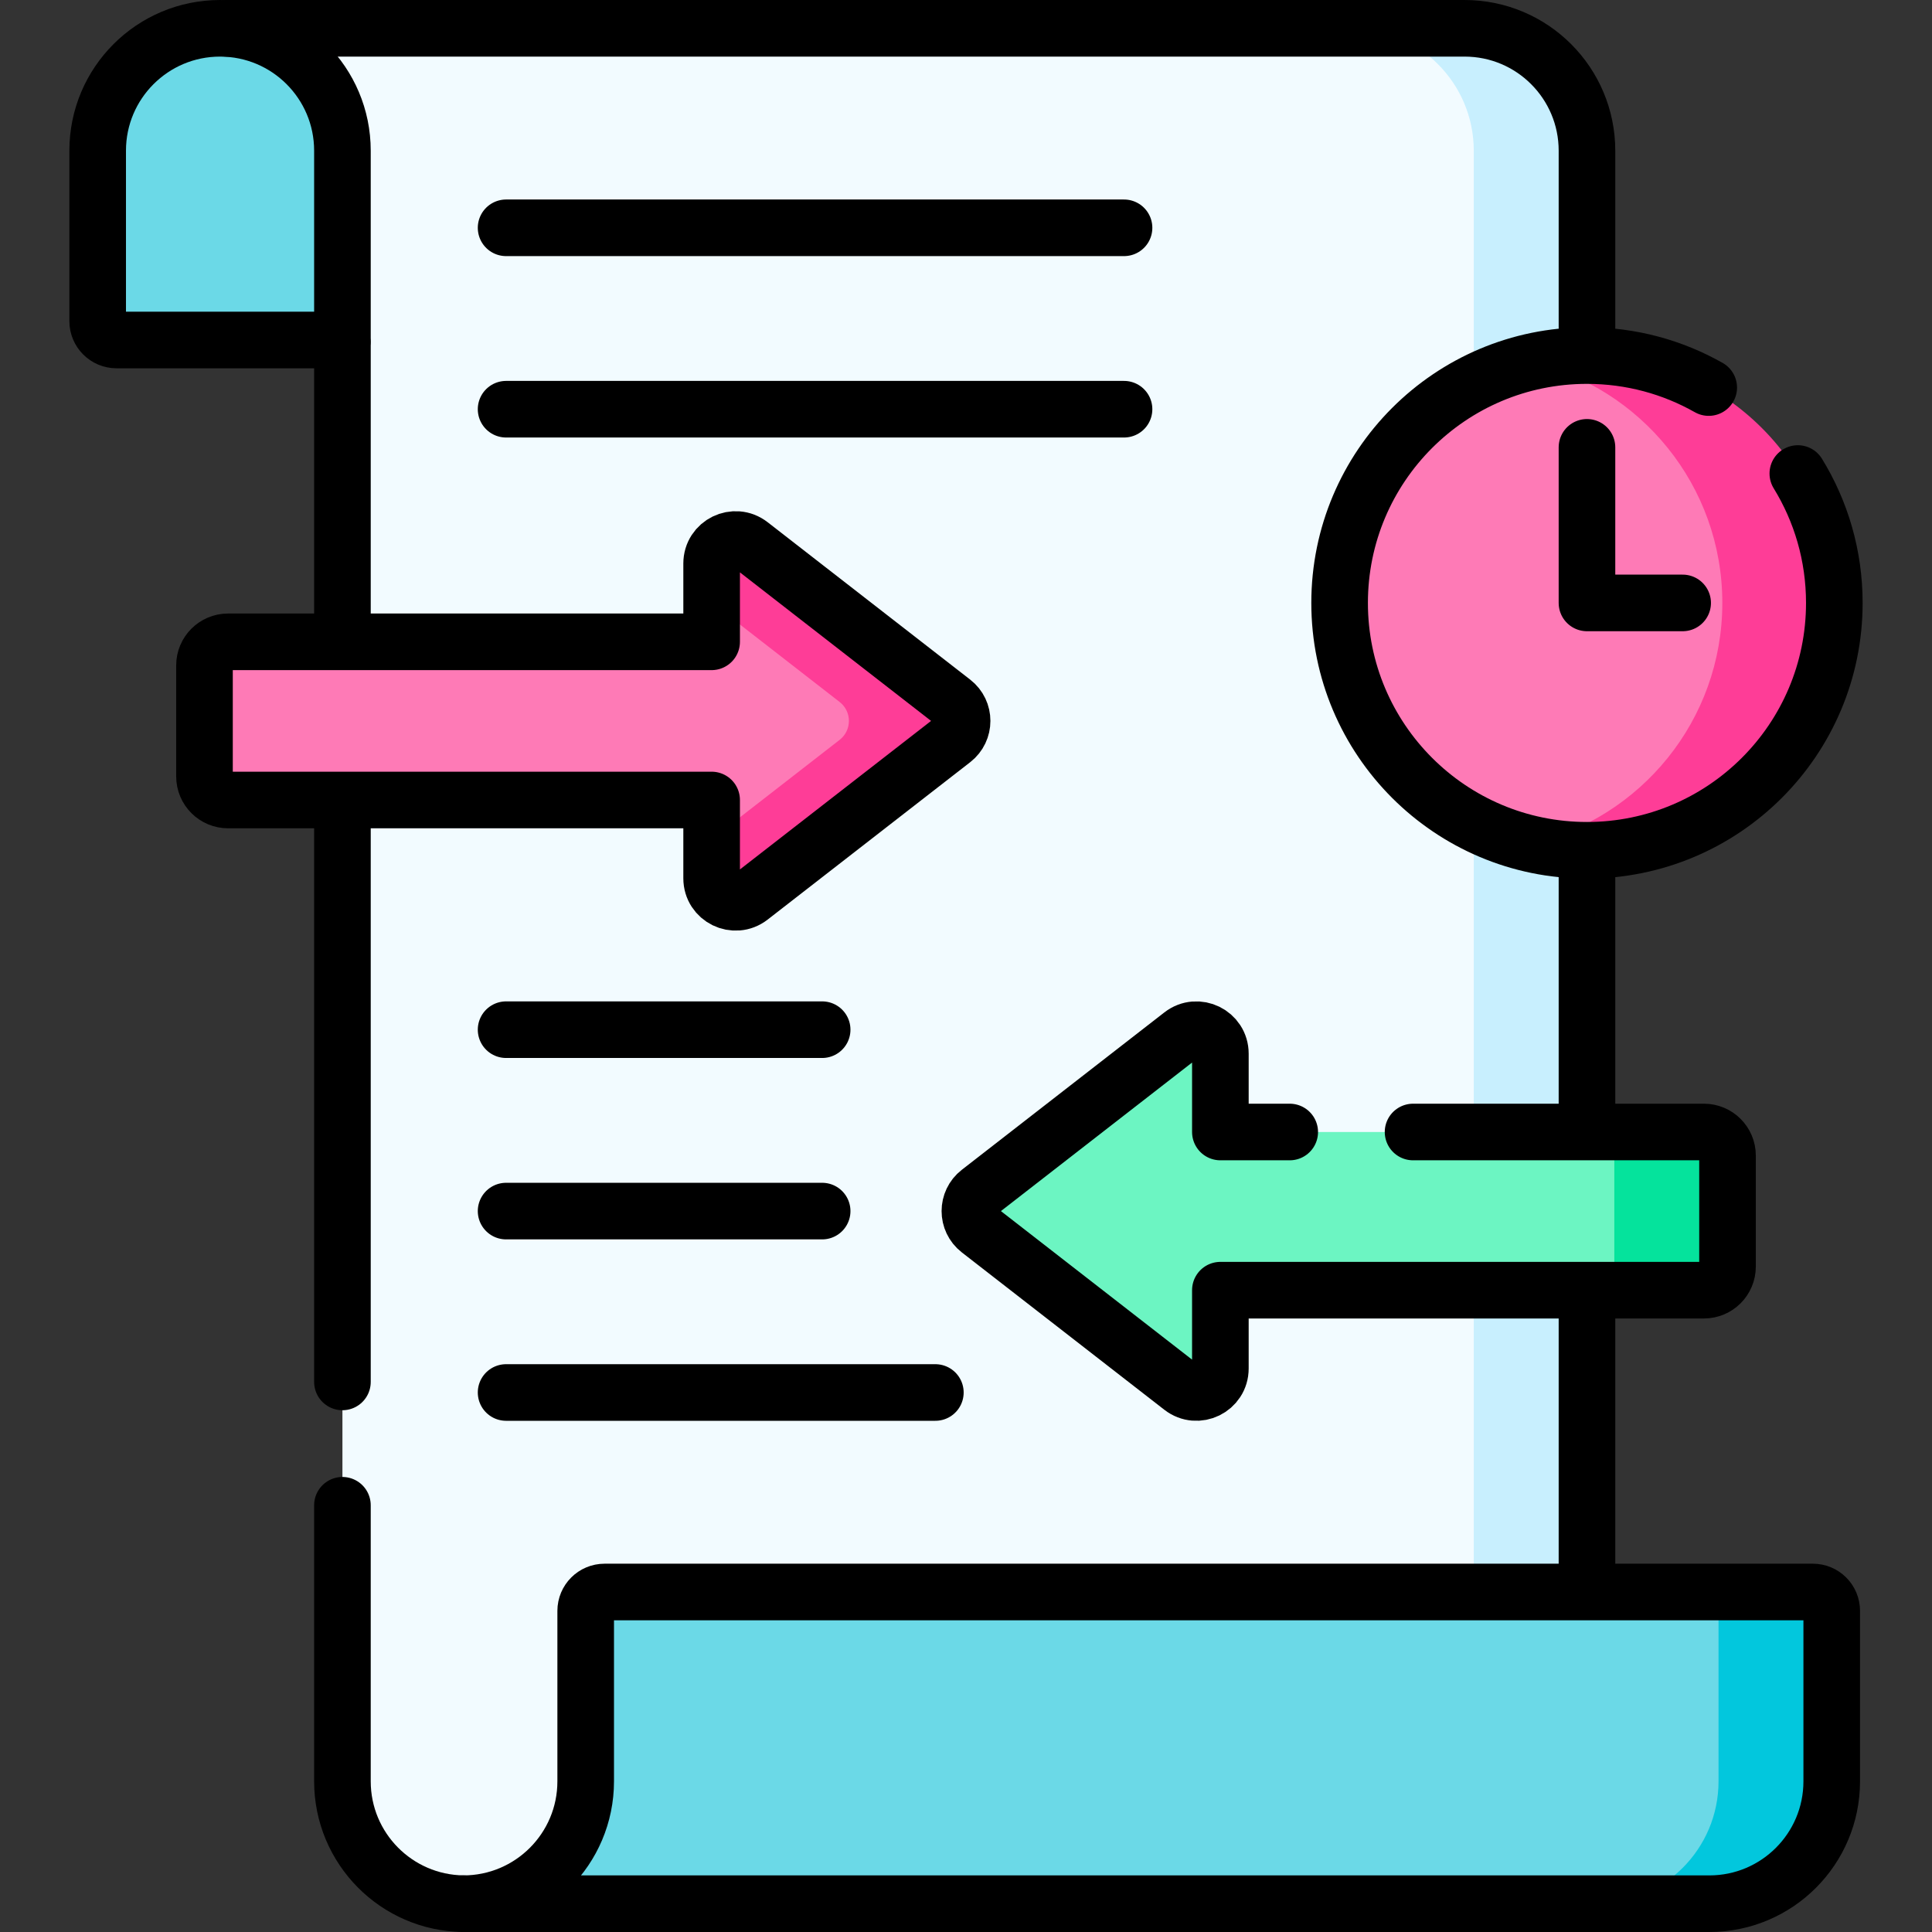
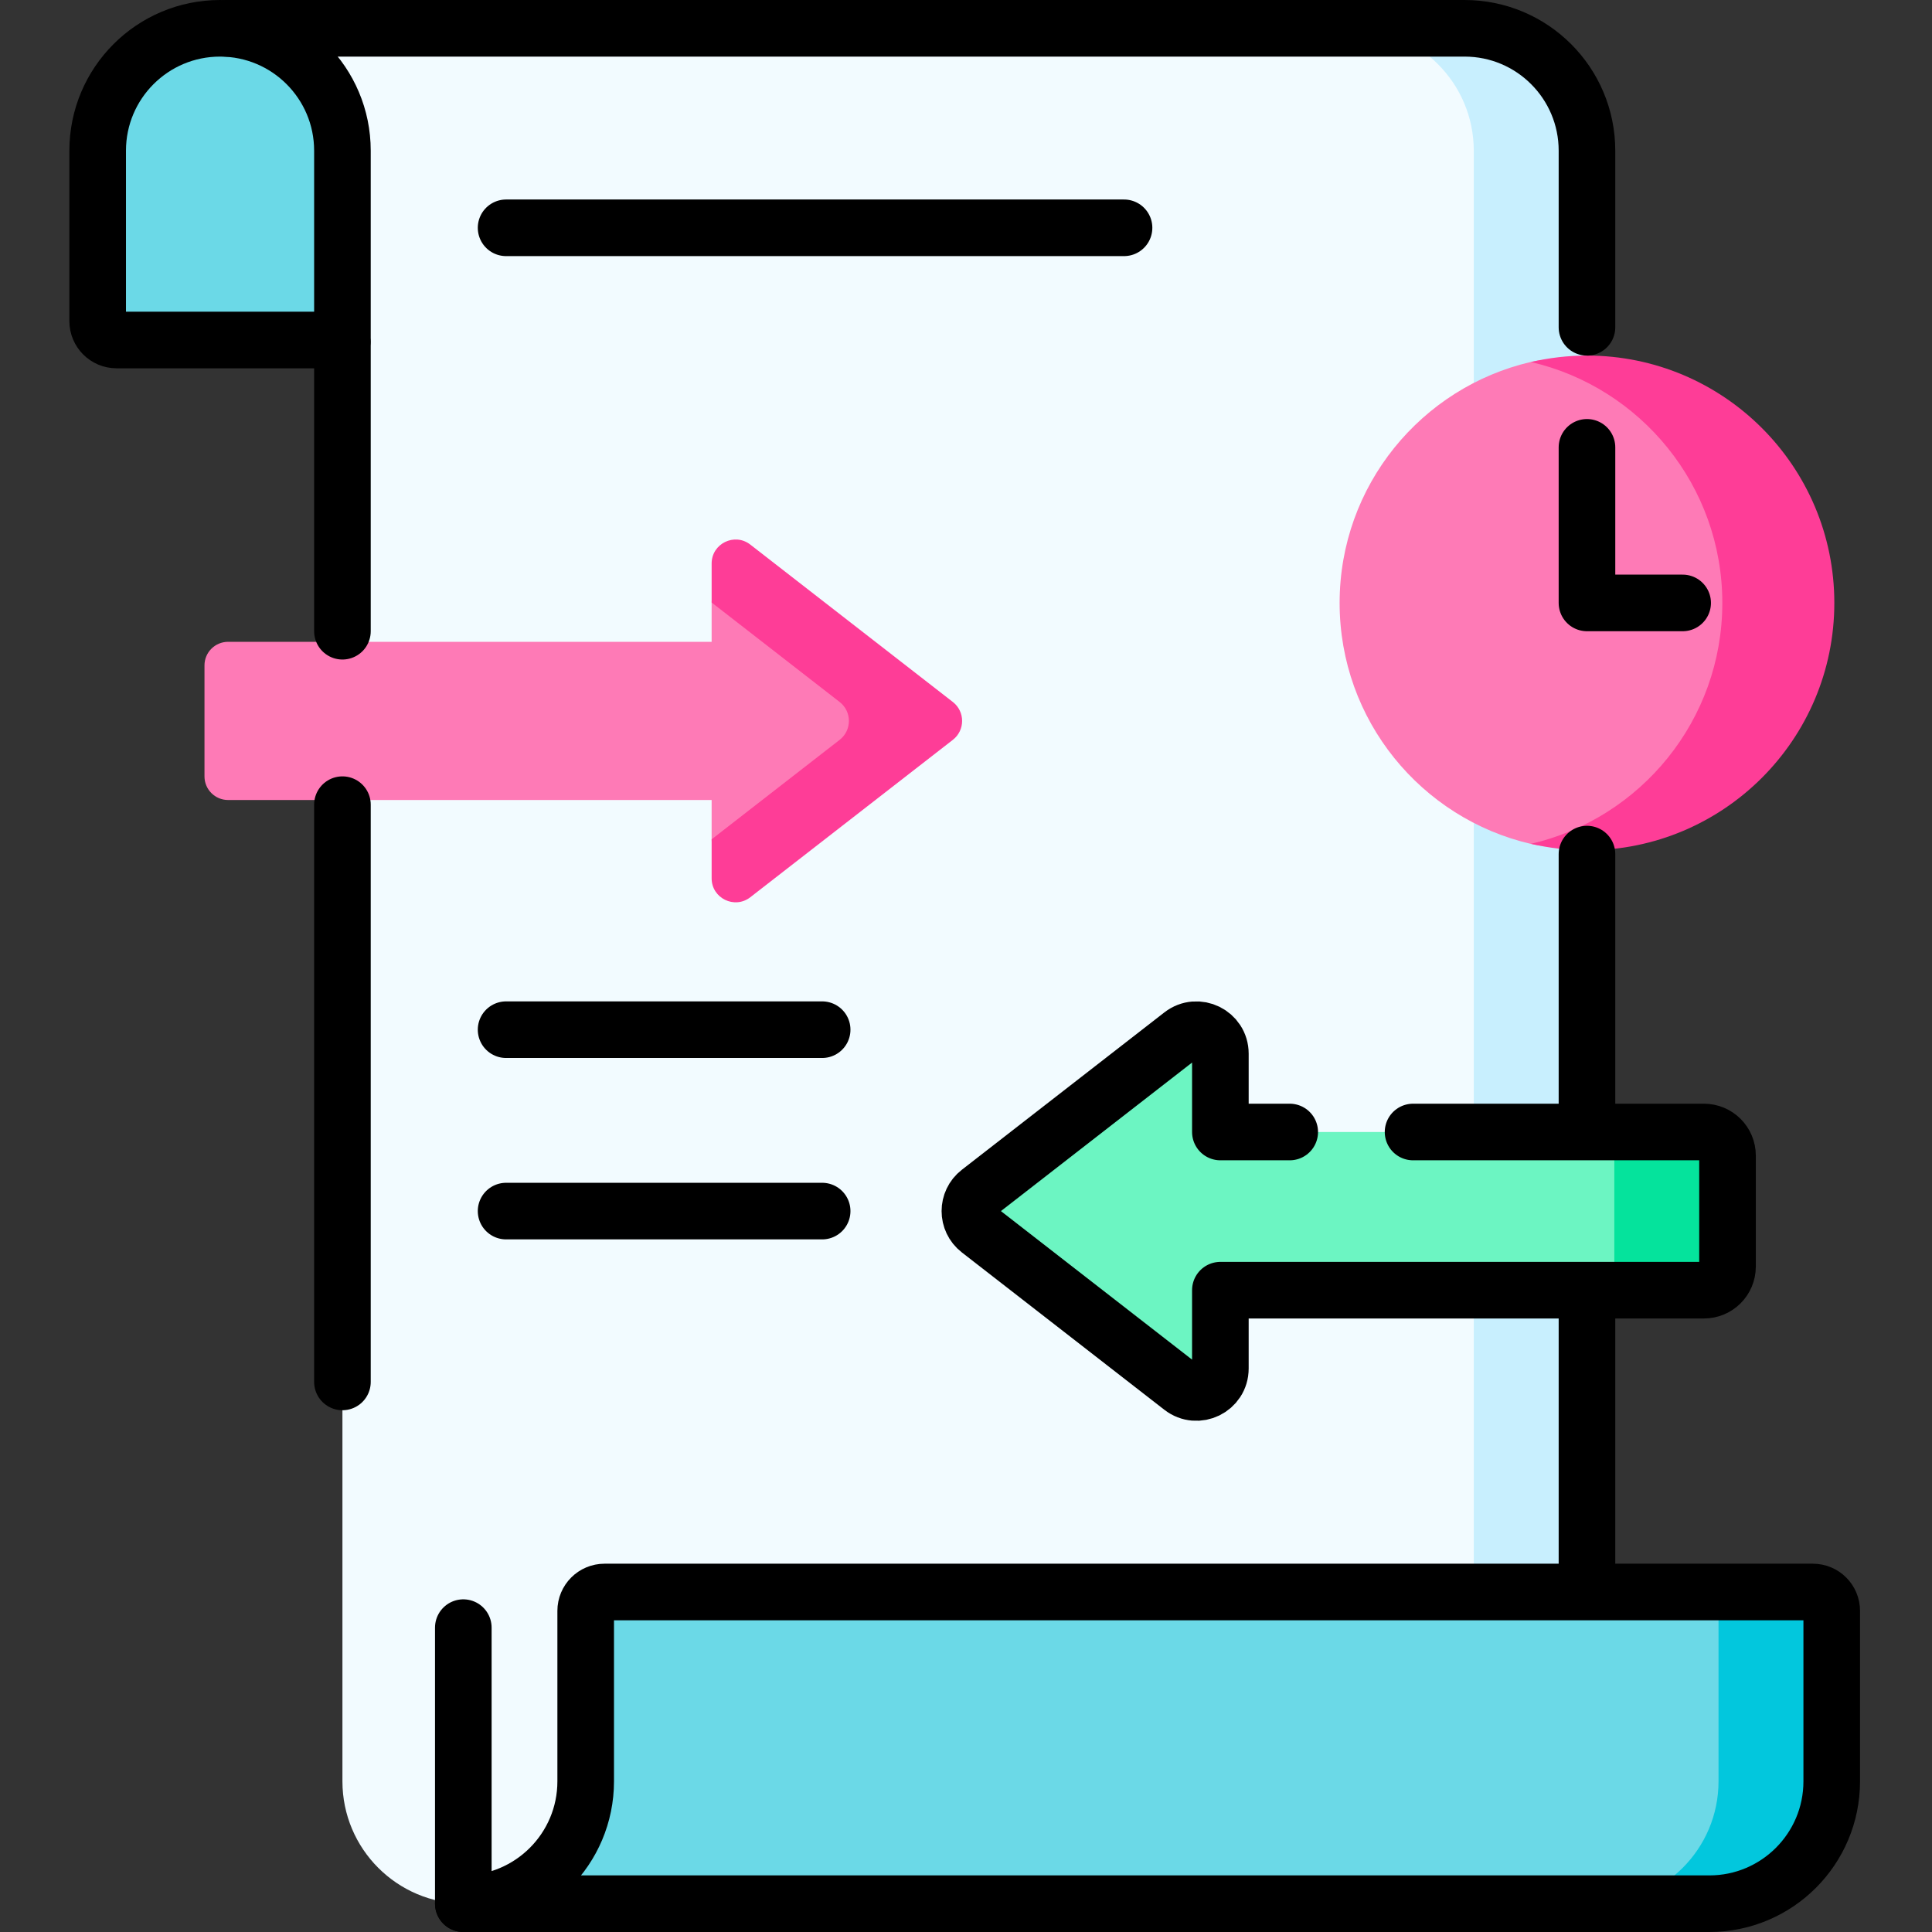
<svg xmlns="http://www.w3.org/2000/svg" version="1.1" id="Capa_1" x="0px" y="0px" viewBox="0 0 512 512" style="enable-background:new 0 0 512 512;" xml:space="preserve" width="512" height="512">
  <rect x="0" y="0" width="512" height="512" fill="#333333" stroke="none" />
  <g>
    <g>
      <path style="fill:#F2FBFF;" d="M340.556,472.615L123.179,504.5c-17.912,0-32.432-14.52-32.432-32.432V90.103L57.919,7.5h320.213&#10;&#09;&#09;&#09;c17.912,0,32.432,14.52,32.432,32.432v381.965L340.556,472.615z" />
      <path style="fill:#C8EFFE;" d="M388.132,7.5h-30c17.912,0,32.432,14.52,32.432,32.432v400.982l30-19.018V39.932&#10;&#09;&#09;&#09;C420.564,22.02,406.044,7.5,388.132,7.5z" />
      <path style="fill:#6BD9E7;" d="M30.887,90.103h59.86V39.932C90.748,22.02,76.227,7.5,58.316,7.5h0&#10;&#09;&#09;&#09;c-17.912,0-32.432,14.52-32.432,32.432V85.1C25.884,87.863,28.124,90.103,30.887,90.103z" />
      <path style="fill:#6BD9E7;" d="M160.214,421.897c-2.761,0-5,2.239-5,5v45.172c0,17.912-14.52,32.432-32.432,32.432h320.213h10&#10;&#09;&#09;&#09;c17.912,0,22.432-14.52,22.432-32.432v-45.172c0-2.761-2.239-5-5-5H160.214z" />
      <path style="fill:#02C7DD;" d="M480.428,421.897h-30c2.761,0,5,2.238,5,5v45.172c0,17.912-14.52,32.432-32.432,32.432h30&#10;&#09;&#09;&#09;c17.912,0,32.432-14.52,32.432-32.432v-45.172C485.428,424.135,483.189,421.897,480.428,421.897z" />
      <path style="fill:#FE7AB6;" d="M476.222,159.781c0,36.203-19.455,64.563-55.658,64.563c-5.106,0-10.075,0.406-14.845-0.699&#10;&#09;&#09;&#09;c-29.052-6.726-50.707-32.766-50.707-63.864c0-31.098,21.654-57.138,50.707-63.864c4.77-1.104,9.74-0.699,14.845-0.699&#10;&#09;&#09;&#09;C456.767,95.218,476.222,123.578,476.222,159.781z" />
      <path style="fill:#FE3D97;" d="M420.564,94.229c-5.107,0-10.07,0.603-14.841,1.708c29.051,6.728,50.711,32.748,50.711,63.844&#10;&#09;&#09;&#09;c0,31.096-21.66,57.117-50.711,63.844c4.771,1.105,9.734,1.708,14.841,1.708c36.203,0,65.552-29.349,65.552-65.552&#10;&#09;&#09;&#09;C486.116,123.578,456.767,94.229,420.564,94.229z" />
      <path style="fill:#6CF5C2;" d="M441.562,341.911H323.41v20.752c0,5.284-6.076,8.257-10.248,5.015l-53.676-41.711&#10;&#09;&#09;&#09;c-3.272-2.543-3.272-7.487,0-10.03l53.677-41.712c4.172-3.242,10.248-0.269,10.248,5.015v20.752h118.152&#10;&#09;&#09;&#09;c3.451,0,6.248,2.797,6.248,6.248v29.423C447.81,339.114,445.012,341.911,441.562,341.911z" />
      <g>
        <path style="fill:#05E39C;" d="M451.562,299.992h-30c3.451,0,6.248,2.797,6.248,6.248v29.423c0,3.451-2.797,6.248-6.248,6.248h30&#10;&#09;&#09;&#09;&#09;c3.451,0,6.248-2.798,6.248-6.248V306.24C457.81,302.789,455.012,299.992,451.562,299.992z" />
      </g>
      <path style="fill:#FE7AB6;" d="M60.439,170.089H188.59v-10.418c0-5.284,7.728-4.306,11.9-1.064l37.301,27.427&#10;&#09;&#09;&#09;c3.272,2.543,3.272,7.487,0,10.03l-38.614,32.679c-4.172,3.242-10.587-1.033-10.587-6.317v-10.418H60.439&#10;&#09;&#09;&#09;c-3.451,0-6.248-2.797-6.248-6.248v-29.423C54.19,172.886,56.988,170.089,60.439,170.089z" />
      <path style="fill:#FE3D97;" d="M252.515,186.034l-53.676-41.711c-4.172-3.242-10.248-0.269-10.248,5.015v10.334l33.925,26.363&#10;&#09;&#09;&#09;c3.272,2.543,3.272,7.487,0,10.03l-33.925,26.362v10.334c0,5.284,6.076,8.257,10.248,5.015l53.677-41.711&#10;&#09;&#09;&#09;C255.787,193.521,255.787,188.576,252.515,186.034z" />
    </g>
    <g>
      <path style="fill:none;stroke:#000000;stroke-width:15;stroke-linecap:round;stroke-linejoin:round;stroke-miterlimit:10;" d="&#10;&#09;&#09;&#09;M30.887,90.103h59.86V39.932C90.748,22.02,76.227,7.5,58.316,7.5l0,0c-17.912,0-32.432,14.52-32.432,32.432V85.1&#10;&#09;&#09;&#09;C25.884,87.863,28.124,90.103,30.887,90.103z" />
      <path style="fill:none;stroke:#000000;stroke-width:15;stroke-linecap:round;stroke-linejoin:round;stroke-miterlimit:10;" d="&#10;&#09;&#09;&#09;M160.214,421.897c-2.761,0-5,2.239-5,5v45.172c0,17.912-14.52,32.432-32.432,32.432h330.213l0,0&#10;&#09;&#09;&#09;c17.912,0,32.432-14.52,32.432-32.432v-45.172c0-2.761-2.239-5-5-5H160.214z" />
      <polyline style="fill:none;stroke:#000000;stroke-width:15;stroke-linecap:round;stroke-linejoin:round;stroke-miterlimit:10;" points="&#10;&#09;&#09;&#09;420.564,118.551 420.564,159.781 445.919,159.781 &#09;&#09;" />
-       <path style="fill:none;stroke:#000000;stroke-width:15;stroke-linecap:round;stroke-linejoin:round;stroke-miterlimit:10;" d="&#10;&#09;&#09;&#09;M476.442,125.489c6.136,9.977,9.674,21.721,9.674,34.292c0,36.204-29.349,65.552-65.552,65.552s-65.552-29.349-65.552-65.552&#10;&#09;&#09;&#09;c0-36.203,29.349-65.552,65.552-65.552c11.73,0,22.741,3.081,32.267,8.478" />
      <path style="fill:none;stroke:#000000;stroke-width:15;stroke-linecap:round;stroke-linejoin:round;stroke-miterlimit:10;" d="&#10;&#09;&#09;&#09;M59.919,7.5h328.213c17.912,0,32.432,14.52,32.432,32.432v46.81" />
-       <path style="fill:none;stroke:#000000;stroke-width:15;stroke-linecap:round;stroke-linejoin:round;stroke-miterlimit:10;" d="&#10;&#09;&#09;&#09;M122.782,504.497c-17.729-0.213-32.035-14.65-32.035-32.429v-73.157" />
+       <path style="fill:none;stroke:#000000;stroke-width:15;stroke-linecap:round;stroke-linejoin:round;stroke-miterlimit:10;" d="&#10;&#09;&#09;&#09;M122.782,504.497v-73.157" />
      <line style="fill:none;stroke:#000000;stroke-width:15;stroke-linecap:round;stroke-linejoin:round;stroke-miterlimit:10;" x1="134.119" y1="272.877" x2="217.88" y2="272.877" />
      <line style="fill:none;stroke:#000000;stroke-width:15;stroke-linecap:round;stroke-linejoin:round;stroke-miterlimit:10;" x1="134.119" y1="320.951" x2="217.88" y2="320.951" />
-       <line style="fill:none;stroke:#000000;stroke-width:15;stroke-linecap:round;stroke-linejoin:round;stroke-miterlimit:10;" x1="134.119" y1="369.026" x2="247.88" y2="369.026" />
      <line style="fill:none;stroke:#000000;stroke-width:15;stroke-linecap:round;stroke-linejoin:round;stroke-miterlimit:10;" x1="134.119" y1="60.371" x2="297.881" y2="60.371" />
-       <line style="fill:none;stroke:#000000;stroke-width:15;stroke-linecap:round;stroke-linejoin:round;stroke-miterlimit:10;" x1="134.119" y1="108.445" x2="297.881" y2="108.445" />
      <path style="fill:none;stroke:#000000;stroke-width:15;stroke-linecap:round;stroke-linejoin:round;stroke-miterlimit:10;" d="&#10;&#09;&#09;&#09;M374.475,299.992h77.086c3.451,0,6.248,2.797,6.248,6.248v29.423c0,3.451-2.797,6.248-6.248,6.248H323.41v20.752&#10;&#09;&#09;&#09;c0,5.284-6.076,8.257-10.248,5.015l-53.676-41.711c-3.272-2.543-3.272-7.487,0-10.03l53.677-41.712&#10;&#09;&#09;&#09;c4.172-3.242,10.248-0.269,10.248,5.015v20.752h18.379" />
-       <path style="fill:none;stroke:#000000;stroke-width:15;stroke-linecap:round;stroke-linejoin:round;stroke-miterlimit:10;" d="&#10;&#09;&#09;&#09;M60.439,170.089H188.59v-20.752c0-5.284,6.076-8.257,10.248-5.015l53.676,41.711c3.272,2.543,3.272,7.487,0,10.03l-53.677,41.712&#10;&#09;&#09;&#09;c-4.172,3.242-10.248,0.269-10.248-5.015v-20.752H60.439c-3.451,0-6.248-2.797-6.248-6.248v-29.423&#10;&#09;&#09;&#09;C54.19,172.886,56.988,170.089,60.439,170.089z" />
      <line style="fill:none;stroke:#000000;stroke-width:15;stroke-linecap:round;stroke-linejoin:round;stroke-miterlimit:10;" x1="90.748" y1="167.281" x2="90.748" y2="91.103" />
      <line style="fill:none;stroke:#000000;stroke-width:15;stroke-linecap:round;stroke-linejoin:round;stroke-miterlimit:10;" x1="90.748" y1="366.225" x2="90.748" y2="213.246" />
      <line style="fill:none;stroke:#000000;stroke-width:15;stroke-linecap:round;stroke-linejoin:round;stroke-miterlimit:10;" x1="420.564" y1="345.952" x2="420.564" y2="419.897" />
      <line style="fill:none;stroke:#000000;stroke-width:15;stroke-linecap:round;stroke-linejoin:round;stroke-miterlimit:10;" x1="420.564" y1="226.344" x2="420.564" y2="296.044" />
    </g>
  </g>
</svg>